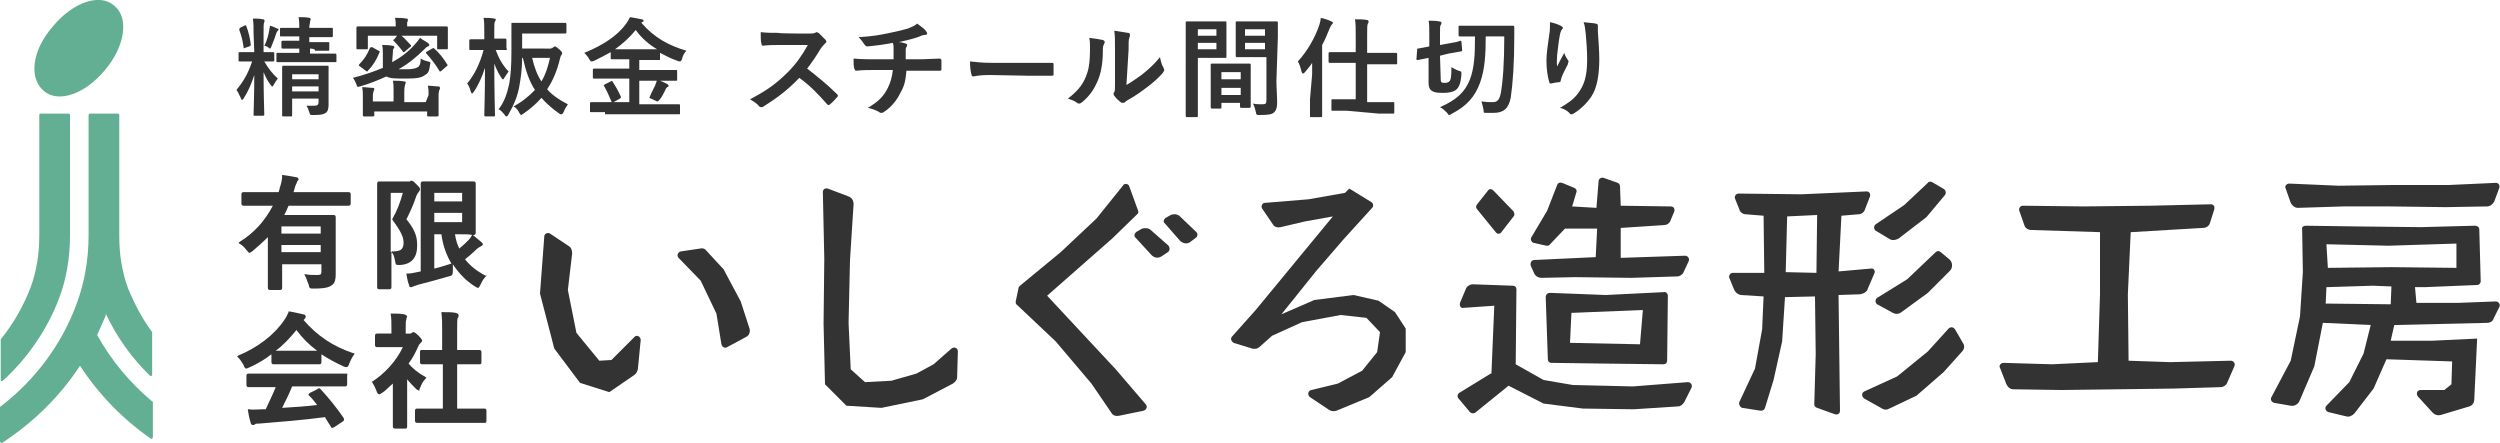
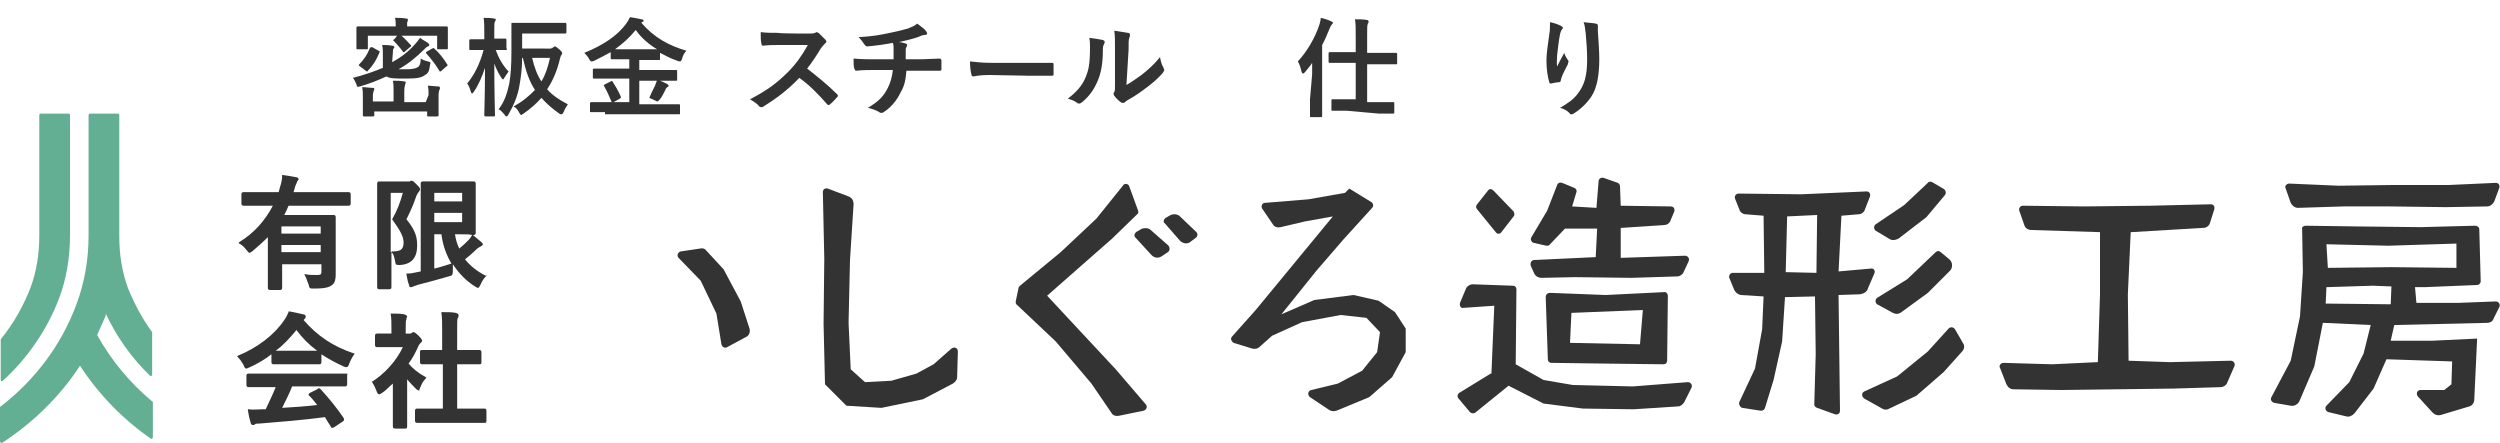
<svg xmlns="http://www.w3.org/2000/svg" version="1.1" id="レイヤー_1" x="0px" y="0px" viewBox="0 0 350 62" style="enable-background:new 0 0 350 62;" xml:space="preserve">
  <style type="text/css">
	.st0{fill:#333333;}
	.st1{fill:#63AF94;}
</style>
  <g>
    <g>
      <g>
-         <path class="st0" d="M35.5,4.7c0-1,0-1.4-0.1-2.1c0.6,0,0.9,0,1.4,0.1c0.2,0,0.2,0.1,0.2,0.1C37.1,3,37,3,37,3.1     c-0.1,0.2-0.1,0.5-0.1,1.5v2.7c0.9,0,1.3,0,1.3,0c0.1,0,0.2,0,0.2,0.2v1c0,0.1,0,0.1-0.2,0.1c-0.1,0-0.4,0-1.2,0     c0.5,0.9,1.2,1.8,1.9,2.4c-0.2,0.2-0.4,0.6-0.6,0.9c-0.1,0.2-0.1,0.2-0.2,0.2c-0.1,0-0.1-0.1-0.2-0.2c-0.4-0.5-0.7-1.1-1-1.8     c0,3.1,0.1,5.6,0.1,5.9c0,0.1,0,0.2-0.2,0.2h-1.1c-0.2,0-0.2,0-0.2-0.2c0-0.3,0.1-2.8,0.1-5.5c-0.4,1.2-0.8,2.2-1.5,3.3     c-0.1,0.1-0.2,0.2-0.2,0.2c-0.1,0-0.1-0.1-0.2-0.3c-0.2-0.4-0.4-0.9-0.6-1.1c0.9-1.1,1.6-2.2,2.2-4h-0.2c-1,0-1.4,0-1.5,0     c-0.2,0-0.2,0-0.2-0.1v-1c0-0.2,0-0.2,0.2-0.2c0.1,0,0.4,0,1.5,0h0.5L35.5,4.7L35.5,4.7z M34.3,6.7c-0.2,0.1-0.2,0.1-0.2-0.1     c-0.1-0.8-0.3-1.6-0.6-2.4c0-0.1,0-0.2,0.1-0.3l0.6-0.3c0.2-0.1,0.2-0.1,0.3,0.1c0.3,0.8,0.5,1.6,0.6,2.5c0,0.2,0,0.2-0.2,0.3     L34.3,6.7z M37.7,4.2c0-0.2,0.1-0.4,0.1-0.6c0.4,0.1,0.8,0.3,1,0.4C38.9,4,39,4,39,4.1c0,0.1,0,0.1-0.1,0.2     c-0.1,0.1-0.1,0.1-0.2,0.3c-0.2,0.6-0.4,1.2-0.7,1.9c-0.1,0.2-0.1,0.3-0.2,0.3c-0.1,0-0.1-0.1-0.3-0.2c-0.1-0.1-0.4-0.2-0.5-0.2     C37.4,5.7,37.6,4.8,37.7,4.2z M43.4,6.8v0.7h1.5c1.4,0,1.9,0,2,0c0.1,0,0.2,0,0.2,0.2v0.9c0,0.1,0,0.1-0.2,0.1c-0.1,0-0.6,0-2,0     h-4c-1.4,0-1.9,0-2,0c-0.1,0-0.2,0-0.2-0.1V7.6c0-0.2,0-0.2,0.2-0.2c0.1,0,0.6,0,2,0h1V6.8h-0.5c-1.3,0-1.7,0-1.8,0     c-0.1,0-0.2,0-0.2-0.2V5.9c0-0.1,0-0.2,0.2-0.2c0.1,0,0.5,0,1.8,0h0.5V5.1h-0.7c-1.3,0-1.8,0-1.9,0c-0.1,0-0.1,0-0.1-0.2V4.1     c0-0.1,0-0.2,0.1-0.2c0.1,0,0.6,0,1.9,0h0.7c0-0.5,0-1-0.1-1.5c0.6,0,1,0,1.5,0.1c0.1,0,0.2,0.1,0.2,0.2c0,0.1-0.1,0.2-0.1,0.4     c0,0.2-0.1,0.4-0.1,0.8h1.2c1.3,0,1.8,0,1.9,0c0.2,0,0.2,0,0.2,0.2v0.9c0,0.1,0,0.2-0.2,0.2c-0.1,0-0.6,0-1.9,0h-1.2v0.7h0.8     c1.3,0,1.7,0,1.8,0c0.2,0,0.2,0,0.2,0.2v0.8c0,0.2,0,0.2-0.2,0.2c-0.1,0-0.5,0-1.8,0C44.2,6.8,43.4,6.8,43.4,6.8z M46,12.5     c0,0.7,0,1.6,0,2.1c0,0.6-0.1,1-0.4,1.2c-0.3,0.2-0.6,0.3-1.7,0.3c-0.5,0-0.5,0-0.6-0.4c-0.1-0.3-0.2-0.6-0.4-0.9     c0.3,0,0.8,0,1.1,0c0.5,0,0.6-0.2,0.6-0.5v-0.5h-3.7v0.5c0,1.2,0,1.7,0,1.8c0,0.1,0,0.2-0.1,0.2h-1.1c-0.2,0-0.2,0-0.2-0.2     c0-0.1,0-0.5,0-1.8V11c0-1.1,0-1.5,0-1.6c0-0.1,0-0.2,0.2-0.2c0.1,0,0.5,0,1.8,0H44c1.3,0,1.7,0,1.8,0c0.2,0,0.2,0,0.2,0.2     c0,0.1,0,0.7,0,1.8L46,12.5L46,12.5z M40.9,10.4v0.7h3.7v-0.7H40.9z M44.6,12.8v-0.7h-3.7v0.7C40.9,12.8,44.6,12.8,44.6,12.8z" />
        <path class="st0" d="M54.9,8.7C56.2,8,57.2,7.2,58,6.3c0.3-0.3,0.6-0.7,0.8-1c0.4,0.3,0.8,0.5,1.1,0.7c0.1,0.1,0.2,0.2,0.2,0.3     c0,0.1-0.1,0.2-0.2,0.2c-0.1,0-0.3,0.2-0.5,0.4c-1.1,1.1-2.2,2-3.6,2.8c0.3,0,0.8,0,1.2,0c0.6,0,1.2-0.1,1.5-0.3     c0.3-0.2,0.4-0.6,0.4-1.2c0.3,0.2,0.6,0.3,1,0.4c0.4,0.1,0.4,0.1,0.3,0.5c-0.1,0.9-0.3,1.2-0.7,1.4C59,10.9,58.3,11,56.8,11     c-1.5,0-2.2,0-2.7-0.3c-1.1,0.5-2.3,1-3.7,1.4c-0.4,0.1-0.4,0.1-0.5-0.3c-0.2-0.4-0.3-0.7-0.5-0.9c1.6-0.4,3-0.9,4.2-1.4v-2     c0-0.4,0-0.8-0.1-1.2c0.5,0,0.9,0,1.4,0.1c0.2,0,0.3,0.1,0.3,0.2c0,0.1,0,0.1-0.1,0.2c-0.1,0.1-0.1,0.3-0.1,0.6L54.9,8.7     L54.9,8.7z M60.5,3.7c1.4,0,1.9,0,2,0c0.1,0,0.2,0,0.2,0.2c0,0.1,0,0.3,0,0.7v0.6c0,1.2,0,1.4,0,1.5c0,0.2,0,0.2-0.2,0.2h-1.2     c-0.1,0-0.1,0-0.1-0.2V5h-5c0.5,0.4,0.8,0.8,1.3,1.3c0.1,0.1,0.1,0.2-0.1,0.3l-0.7,0.6c-0.1,0.1-0.1,0.1-0.2,0.1s-0.1,0-0.1-0.1     c-0.4-0.5-0.8-1-1.3-1.5c-0.1-0.1-0.1-0.1,0.1-0.2L55.6,5h-4.1v1.7c0,0.2,0,0.2-0.2,0.2h-1.2c-0.2,0-0.2,0-0.2-0.2     c0-0.1,0-0.3,0-1.5V4.7c0-0.5,0-0.7,0-0.8c0-0.1,0-0.2,0.2-0.2c0.1,0,0.6,0,2,0h3.3V3.6c0-0.4,0-0.7-0.1-1.1c0.5,0,1.1,0,1.6,0.1     c0.2,0,0.2,0.1,0.2,0.2c0,0.1,0,0.2-0.1,0.3C57,3.1,57,3.3,57,3.6v0.1H60.5z M50.4,9.3c-0.2-0.1-0.2-0.2-0.1-0.3     c0.6-0.6,1.1-1.3,1.5-2.3c0.1-0.1,0.1-0.1,0.3-0.1L53,7.1c0.2,0.1,0.2,0.1,0.1,0.3c-0.4,1-0.9,1.8-1.6,2.5c0,0.1-0.1,0.1-0.1,0.1     c0,0-0.1,0-0.2-0.1L50.4,9.3z M60,13.3c0-0.5,0-0.8-0.1-1.3c0.5,0,1.1,0.1,1.5,0.1c0.1,0,0.2,0.1,0.2,0.2c0,0.1,0,0.2-0.1,0.3     c0,0.1-0.1,0.3-0.1,0.7v1.6c0,0.8,0,1.1,0,1.2c0,0.1,0,0.2-0.2,0.2h-1.2c-0.2,0-0.2,0-0.2-0.2v-0.5h-7.4v0.5c0,0.1,0,0.2-0.2,0.2     h-1.2c-0.1,0-0.2,0-0.2-0.2c0-0.1,0-0.4,0-1.1v-1.5c0-0.5,0-0.8-0.1-1.3c0.6,0,1,0.1,1.5,0.1c0.2,0,0.2,0.1,0.2,0.2     c0,0.1-0.1,0.2-0.1,0.3c0,0.1-0.1,0.2-0.1,0.6v0.8h2.9v-1.5c0-0.6,0-1-0.1-1.4c0.6,0,1.1,0,1.6,0.1c0.2,0,0.2,0.1,0.2,0.2     s-0.1,0.2-0.1,0.3c0,0.1-0.1,0.3-0.1,0.9v1.5h3L60,13.3L60,13.3z M60.5,6.8c0.2-0.1,0.2-0.1,0.3,0c0.7,0.6,1.3,1.4,1.8,2.2     c0.1,0.1,0.1,0.2-0.1,0.3L61.7,10C61.7,10,61.6,10,61.6,10s-0.1,0-0.1-0.1c-0.6-1-1.1-1.6-1.8-2.4c-0.1-0.1-0.1-0.2,0.1-0.3     L60.5,6.8z" />
        <path class="st0" d="M68,16.3c-0.1,0-0.2,0-0.2-0.2c0-0.3,0.1-3.1,0.1-6.6c-0.4,1.2-0.9,2.4-1.6,3.4c-0.1,0.1-0.2,0.2-0.2,0.2     c-0.1,0-0.1-0.1-0.2-0.3c-0.1-0.4-0.3-0.9-0.5-1.1c1-1.2,1.8-2.8,2.3-4.7h-0.3c-1.1,0-1.4,0-1.5,0c-0.2,0-0.2,0-0.2-0.2V5.7     c0-0.1,0-0.2,0.2-0.2c0.1,0,0.4,0,1.5,0h0.4v-1c0-0.9,0-1.4-0.1-2c0.6,0,1,0,1.5,0.1c0.2,0,0.2,0.1,0.2,0.1c0,0.1,0,0.2-0.1,0.3     c-0.1,0.2-0.1,0.4-0.1,1.4v1c1,0,1.4,0,1.5,0c0.1,0,0.2,0,0.2,0.2v1.1C71,7,71,7,70.8,7c-0.1,0-0.4,0-1.4,0c0.4,1.1,1,2.2,1.8,3     c-0.2,0.3-0.4,0.6-0.6,0.9c-0.1,0.2-0.1,0.2-0.2,0.2s-0.1-0.1-0.2-0.2c-0.4-0.6-0.7-1.2-1-2c0,3.9,0.1,6.9,0.1,7.2     c0,0.1,0,0.2-0.2,0.2L68,16.3L68,16.3z M77.2,6.7c0.2,0,0.2,0,0.3-0.1s0.1-0.1,0.2-0.1c0.1,0,0.2,0.1,0.6,0.4     c0.3,0.3,0.4,0.4,0.4,0.5c0,0.1,0,0.2-0.1,0.3c-0.1,0.1-0.1,0.2-0.2,0.5c-0.4,1.7-1,3.1-1.8,4.3c0.7,0.8,1.7,1.5,2.9,2.1     c-0.2,0.3-0.4,0.6-0.6,1.1c-0.1,0.2-0.2,0.3-0.3,0.3c-0.1,0-0.2,0-0.3-0.1c-1-0.7-1.8-1.4-2.5-2.2c-0.7,0.8-1.5,1.5-2.5,2.2     c-0.2,0.1-0.3,0.2-0.3,0.2c-0.1,0-0.2-0.1-0.3-0.3c-0.2-0.4-0.4-0.7-0.8-0.9c1.3-0.7,2.2-1.5,3-2.3c-0.8-1.2-1.3-2.7-1.7-4.5     h-0.1c0,1.6-0.2,2.9-0.4,4c-0.2,1.2-0.7,2.5-1.5,3.9c-0.1,0.2-0.2,0.3-0.3,0.3s-0.2-0.1-0.3-0.3c-0.3-0.3-0.5-0.6-0.8-0.7     c0.8-1,1.2-2.2,1.5-3.6c0.2-1.2,0.3-2.5,0.3-4.5c0-2.5,0-3.7,0-3.8c0-0.2,0-0.2,0.2-0.2c0.1,0,0.6,0,1.9,0h3.5c1.4,0,1.8,0,1.9,0     c0.1,0,0.2,0,0.2,0.2v1.1c0,0.1,0,0.2-0.2,0.2c-0.1,0-0.6,0-1.9,0h-4.1v2.1H77.2z M74.5,8.1c0.3,1.3,0.7,2.4,1.3,3.3     c0.6-1,0.9-2,1.2-3.3H74.5z" />
        <path class="st0" d="M84.7,15.7c-1.4,0-1.8,0-1.9,0c-0.2,0-0.2,0-0.2-0.1v-1.1c0-0.1,0-0.2,0.2-0.2c0.1,0,0.6,0,1.9,0h3.4v-3.3     h-2.9c-1.4,0-1.9,0-2,0c-0.2,0-0.2,0-0.2-0.2V9.8c0-0.1,0-0.2,0.2-0.2c0.1,0,0.6,0,2,0h2.9V8.3h-0.6c-1.3,0-1.8,0-1.8,0     c-0.1,0-0.2,0-0.2-0.1V7.3c-0.7,0.4-1.5,0.8-2.3,1.2c-0.2,0.1-0.3,0.1-0.4,0.1c-0.1,0-0.2-0.1-0.3-0.3c-0.2-0.4-0.5-0.7-0.7-0.9     c2.7-1.1,4.6-2.4,5.8-4c0.3-0.4,0.4-0.6,0.6-1c0.6,0.1,1.2,0.2,1.6,0.3c0.2,0,0.3,0.1,0.3,0.2c0,0.1,0,0.1-0.2,0.2     c0,0-0.1,0-0.1,0.1c1.8,2.1,3.9,3.2,6.3,3.9c-0.2,0.2-0.5,0.6-0.6,1.1c-0.1,0.3-0.2,0.4-0.3,0.4c-0.1,0-0.2,0-0.4-0.1     c-0.9-0.3-1.6-0.7-2.4-1.1v0.9c0,0.1,0,0.1-0.2,0.1c-0.1,0-0.6,0-1.9,0h-0.8v1.4h3.1c1.4,0,1.9,0,2,0c0.2,0,0.2,0,0.2,0.2v1.1     c0,0.2,0,0.2-0.2,0.2c-0.1,0-0.6,0-2,0h-3.1v3.3h3.6c1.4,0,1.8,0,1.9,0c0.2,0,0.2,0,0.2,0.2v1.1c0,0.1,0,0.1-0.2,0.1     c-0.1,0-0.6,0-1.9,0H84.7z M85.5,11.4c0.2-0.1,0.2-0.1,0.3,0.1c0.4,0.6,0.8,1.3,1.1,2c0.1,0.1,0,0.2-0.1,0.3l-0.9,0.5     c-0.2,0.1-0.2,0.1-0.3-0.1c-0.3-0.7-0.6-1.4-1-2.1c-0.1-0.1-0.1-0.2,0.1-0.3L85.5,11.4z M90.5,6.9c0.7,0,1.2,0,1.5,0     c-1.2-0.7-2.2-1.6-3-2.7c-0.9,1.1-1.8,1.9-2.9,2.7c0.3,0,0.7,0,1.5,0H90.5z M91.7,12c0.1-0.3,0.2-0.5,0.3-0.8     c0.5,0.1,0.9,0.3,1.3,0.5c0.2,0.1,0.3,0.2,0.3,0.3c0,0.1-0.1,0.2-0.2,0.2c-0.1,0.1-0.2,0.2-0.3,0.5c-0.2,0.4-0.5,1-0.8,1.3     c-0.1,0.1-0.2,0.2-0.2,0.2c-0.1,0-0.2,0-0.3-0.1c-0.3-0.1-0.6-0.3-0.9-0.4C91.1,13.2,91.4,12.6,91.7,12z" />
        <path class="st0" d="M113.1,4.7c0.5,0,0.8,0,1-0.1c0.1,0,0.1-0.1,0.2-0.1c0.1,0,0.2,0.1,0.3,0.1c0.3,0.3,0.7,0.7,1,1     c0,0.1,0.1,0.1,0.1,0.2c0,0.1-0.1,0.2-0.2,0.3c-0.2,0.2-0.4,0.4-0.6,0.7c-0.6,1-1.2,1.9-1.9,2.8c1.4,1.1,2.8,2.2,4.2,3.6     c0.1,0.1,0.1,0.1,0.1,0.2s0,0.1-0.1,0.2c-0.3,0.3-0.6,0.7-1,1c-0.1,0.1-0.1,0.1-0.2,0.1c-0.1,0-0.1,0-0.2-0.1     c-1.3-1.5-2.5-2.7-3.9-3.7c-1.7,1.8-3.4,3-5,4c-0.1,0.1-0.2,0.1-0.3,0.1c-0.1,0-0.2,0-0.3-0.1c-0.3-0.4-0.8-0.7-1.3-1     c2.3-1.2,3.7-2.2,5.3-3.8c1.1-1.1,1.9-2.2,2.8-3.8l-3.9,0c-0.8,0-1.6,0-2.4,0.1c-0.1,0-0.2-0.1-0.2-0.3c-0.1-0.3-0.1-1-0.1-1.6     c0.8,0.1,1.6,0.1,2.5,0.1C108.9,4.7,113.1,4.7,113.1,4.7z" />
        <path class="st0" d="M125.1,8.2c0-0.5,0-1.1,0-1.5c0-0.2,0-0.4-0.1-0.7c-1,0.2-2.4,0.4-3.6,0.5c-0.2,0-0.3-0.2-0.4-0.3     c-0.2-0.3-0.4-0.6-0.8-1c1.9-0.1,3-0.3,4.4-0.6c1-0.2,1.8-0.4,2.5-0.6c0.7-0.3,1-0.4,1.3-0.7c0.5,0.4,1,0.7,1.2,1     c0.1,0.1,0.2,0.3,0.2,0.4s-0.1,0.2-0.4,0.2c-0.3,0-0.6,0.2-0.9,0.3c-0.9,0.3-1.8,0.5-2.7,0.7c0.4,0,0.7,0.1,1,0.2     c0.1,0,0.2,0.1,0.2,0.2c0,0.1,0,0.1-0.1,0.3c-0.1,0.1-0.1,0.3-0.1,0.5c0,0.3,0,0.7,0,1.2h1.9c0.9,0,2.2-0.1,2.9-0.1     c0.1,0,0.1,0.1,0.2,0.2c0,0.4,0,0.9,0,1.2c0,0.2,0,0.3-0.2,0.3c-0.9,0-1.8,0-2.9,0h-1.8c-0.1,1.3-0.3,2.2-0.8,3     c-0.5,1.1-1.4,2.2-2.4,2.8c-0.1,0.1-0.2,0.1-0.3,0.1c-0.1,0-0.2,0-0.3-0.1c-0.5-0.3-1.1-0.5-1.6-0.6c1.5-0.9,2.2-1.6,2.8-2.8     c0.4-0.8,0.6-1.6,0.7-2.5h-2.7c-0.5,0-1.6,0-2.4,0.1c-0.2,0-0.2-0.1-0.3-0.3c-0.1-0.3-0.1-0.9-0.1-1.4c1.1,0.1,2.2,0.1,2.9,0.1     H125.1z" />
        <path class="st0" d="M138.5,10.5c-1.5,0-2.1,0.2-2.2,0.2c-0.2,0-0.3-0.1-0.3-0.3c-0.1-0.3-0.2-1-0.2-1.8c1,0.1,1.7,0.2,3.2,0.2     h4.8c1.1,0,2.3,0,3.4,0c0.2,0,0.3,0,0.3,0.2c0,0.4,0,1,0,1.4c0,0.2-0.1,0.2-0.3,0.2c-1.1,0-2.2,0-3.3,0L138.5,10.5L138.5,10.5z" />
        <path class="st0" d="M154.4,5.6c0.3,0.1,0.3,0.3,0.2,0.5c-0.2,0.3-0.2,0.7-0.2,1c0,1.9-0.3,3.3-0.8,4.4c-0.4,0.9-1,1.9-2.1,2.8     c-0.1,0.1-0.3,0.2-0.4,0.2c-0.1,0-0.2,0-0.3-0.1c-0.4-0.3-0.7-0.4-1.3-0.6c1.2-0.9,2-1.8,2.5-3c0.4-1,0.6-1.8,0.6-4.2     c0-0.6,0-0.8-0.1-1.3C153.3,5.4,154,5.5,154.4,5.6z M157.7,11.9c0.7-0.4,1.4-0.9,2.1-1.4c0.9-0.7,1.8-1.5,2.6-2.5     c0.1,0.5,0.2,1,0.5,1.5c0,0.1,0.1,0.2,0.1,0.3c0,0.1-0.1,0.2-0.2,0.4c-0.7,0.8-1.4,1.4-2.2,2c-0.8,0.6-1.6,1.2-2.7,1.8     c-0.3,0.2-0.3,0.2-0.4,0.3c-0.1,0.1-0.2,0.1-0.3,0.1c-0.1,0-0.2,0-0.3-0.1c-0.3-0.2-0.7-0.6-0.9-0.9c-0.1-0.1-0.1-0.2-0.1-0.3     c0-0.1,0-0.1,0.1-0.2c0.1-0.2,0.1-0.4,0.1-1.1V6.9c0-1.3,0-1.9-0.1-2.6c0.6,0.1,1.4,0.2,1.9,0.3c0.2,0,0.3,0.1,0.3,0.3     c0,0.1,0,0.2-0.1,0.4c-0.1,0.3-0.1,0.6-0.1,1.7L157.7,11.9L157.7,11.9z" />
-         <path class="st0" d="M170.1,3c1,0,1.4,0,1.5,0c0.1,0,0.1,0,0.1,0.2c0,0.1,0,0.5,0,1.4v1.9c0,0.9,0,1.3,0,1.4c0,0.2,0,0.2-0.1,0.2     c-0.1,0-0.5,0-1.5,0h-2.4v4.9c0,2.1,0,3.1,0,3.2c0,0.1,0,0.2-0.2,0.2h-1.3c-0.1,0-0.2,0-0.2-0.2c0-0.1,0-1.1,0-3.2V6.4     c0-2.1,0-3.1,0-3.2c0-0.2,0-0.2,0.2-0.2c0.1,0,0.7,0,1.8,0L170.1,3L170.1,3z M167.7,4.1V5h2.6V4.1H167.7z M170.3,6h-2.6v0.9h2.6     V6z M169.7,15.2c-0.1,0-0.2,0-0.2-0.2c0-0.1,0-0.5,0-2.7V11c0-1.3,0-1.8,0-1.9c0-0.1,0-0.2,0.2-0.2c0.1,0,0.5,0,1.6,0h2     c1.1,0,1.5,0,1.6,0c0.1,0,0.2,0,0.2,0.2c0,0.1,0,0.5,0,1.6v1.5c0,2.2,0,2.6,0,2.7c0,0.1,0,0.2-0.2,0.2h-1.1c-0.1,0-0.2,0-0.2-0.2     v-0.5H171V15c0,0.2,0,0.2-0.2,0.2L169.7,15.2L169.7,15.2z M171,11.1h2.7v-1H171V11.1z M173.7,13.3v-1H171v1H173.7z M178.7,11.3     c0,1,0.1,2.2,0.1,3c0,0.7-0.1,1.1-0.4,1.4c-0.3,0.3-0.7,0.4-2.1,0.4c-0.4,0-0.4,0-0.5-0.5c-0.1-0.4-0.2-0.8-0.4-1.1     c0.5,0.1,0.9,0.1,1.3,0.1c0.5,0,0.6-0.1,0.6-0.6V8h-2.5c-1.2,0-1.6,0-1.6,0c-0.1,0-0.2,0-0.2-0.2c0-0.1,0-0.4,0-1.3V4.5     c0-0.9,0-1.2,0-1.3c0-0.2,0-0.2,0.2-0.2c0.1,0,0.5,0,1.6,0h2.2c1.2,0,1.6,0,1.7,0c0.1,0,0.2,0,0.2,0.2c0,0.1,0,0.7,0,2     L178.7,11.3L178.7,11.3z M174.3,4.1V5h2.8V4.1H174.3z M177.1,6.9V6h-2.8v0.9H177.1z" />
        <path class="st0" d="M183.7,10.4c0-0.5,0-1,0-1.6c-0.3,0.5-0.7,0.9-1,1.3c-0.1,0.1-0.2,0.2-0.3,0.2c-0.1,0-0.1-0.1-0.2-0.3     c-0.1-0.5-0.3-1.1-0.5-1.4c1.3-1.4,2.4-3.3,3-5.1c0.1-0.3,0.2-0.7,0.2-1c0.5,0.1,1.1,0.3,1.5,0.5c0.2,0.1,0.2,0.1,0.2,0.2     c0,0.1-0.1,0.2-0.2,0.3c-0.1,0.1-0.1,0.2-0.3,0.6c-0.3,0.7-0.6,1.5-1,2.2v7.6c0,1.5,0,2.2,0,2.3c0,0.1,0,0.2-0.2,0.2h-1.3     c-0.2,0-0.2,0-0.2-0.2c0-0.1,0-0.8,0-2.3L183.7,10.4L183.7,10.4z M188.5,15.5c-1.5,0-1.9,0-2,0c-0.1,0-0.1,0-0.1-0.2v-1.2     c0-0.1,0-0.2,0.1-0.2c0.1,0,0.6,0,2,0h1.3V8.8h-1.5c-1.5,0-2,0-2.1,0c-0.1,0-0.2,0-0.2-0.2V7.5c0-0.1,0-0.2,0.2-0.2     c0.1,0,0.6,0,2.1,0h1.5V5c0-1.1,0-1.6-0.1-2.3c0.6,0,1.2,0,1.7,0.1c0.1,0,0.2,0.1,0.2,0.2c0,0.1,0,0.2-0.1,0.3     c-0.1,0.2-0.1,0.6-0.1,1.7v2.4h1.9c1.5,0,2,0,2.1,0c0.1,0,0.2,0,0.2,0.2v1.2c0,0.2,0,0.2-0.2,0.2c-0.1,0-0.6,0-2.1,0h-1.9v5.3     h1.6c1.4,0,1.9,0,2,0c0.2,0,0.2,0,0.2,0.2v1.2c0,0.2,0,0.2-0.2,0.2c-0.1,0-0.6,0-2,0L188.5,15.5L188.5,15.5z" />
-         <path class="st0" d="M201.7,11c0,0.3,0,0.4,0.1,0.5c0.1,0.1,0.3,0.1,0.5,0.1c0.3,0,0.5-0.1,0.6-0.2c0.2-0.2,0.3-0.5,0.3-2     c0.3,0.2,0.7,0.4,1,0.5c0.4,0.1,0.4,0.1,0.4,0.5c-0.1,1.4-0.4,1.9-0.8,2.2c-0.4,0.3-1,0.4-1.7,0.4c-0.6,0-1.1,0-1.5-0.2     c-0.4-0.2-0.6-0.5-0.6-1.3V8.1l-1.5,0.3c-0.1,0-0.2,0-0.2-0.1L198.4,7c0-0.2,0-0.2,0.1-0.2c0.1,0,0.5-0.1,1.6-0.3V4.9     c0-1,0-1.6-0.1-2c0.6,0,1,0,1.5,0.1c0.2,0,0.3,0.1,0.3,0.2c0,0.1,0,0.2-0.1,0.3c-0.1,0.1-0.1,0.4-0.1,1.4v1.4l1.1-0.2     c1.2-0.2,1.6-0.3,1.7-0.4c0.1,0,0.1,0,0.2,0.1l0.1,1.2c0,0.1,0,0.2-0.2,0.2c-0.1,0-0.5,0.1-1.7,0.3l-1.2,0.3L201.7,11L201.7,11z      M208,5.1c0,2.4-0.1,4.6-0.8,6.5c-0.7,1.9-1.8,3.2-3.9,4.3c-0.2,0.1-0.3,0.2-0.4,0.2s-0.2-0.1-0.3-0.3c-0.3-0.3-0.6-0.6-1-0.8     c2.3-1,3.5-2.1,4.2-3.9c0.6-1.6,0.7-3.4,0.7-6h-0.2c-1.4,0-1.8,0-1.9,0c-0.1,0-0.2,0-0.2-0.2V3.8c0-0.2,0-0.2,0.2-0.2     c0.1,0,0.5,0,1.9,0h3.6c1.4,0,1.8,0,1.9,0c0.1,0,0.2,0,0.2,0.2c0,0.5,0,0.9,0,1.3c0,3.7-0.2,6.6-0.5,8.6c-0.3,1.5-1,2.1-2.4,2.1     c-0.3,0-0.6,0-1,0c-0.4,0-0.4,0-0.4-0.4c-0.1-0.5-0.2-0.9-0.3-1.2c0.7,0.1,1,0.1,1.6,0.1c0.6,0,0.9-0.3,1.1-1.2     c0.3-1.6,0.5-4.3,0.5-8L208,5.1L208,5.1z" />
        <path class="st0" d="M218.5,3.6c0.2,0.1,0.3,0.2,0.3,0.3c0,0.1,0,0.1-0.1,0.2c-0.1,0.1-0.2,0.3-0.3,0.7c-0.2,1-0.3,2.1-0.4,2.9     c0,0.5-0.1,1.1,0,1.6c0.3-0.6,0.6-1.2,1-1.9c0.1,0.4,0.3,0.7,0.5,1c0.1,0.1,0.1,0.2,0.1,0.2c0,0.1-0.1,0.2-0.1,0.4     c-0.3,0.6-0.7,1.3-0.9,1.9c0,0.1-0.1,0.3-0.1,0.4c0,0.1-0.1,0.2-0.2,0.2c-0.2,0-0.8,0.1-1.2,0.2c-0.1,0-0.2-0.1-0.2-0.2     c-0.2-0.6-0.4-1.8-0.4-3c0-1,0.2-2.2,0.4-3.7c0.1-0.5,0.1-1,0.1-1.7C217.5,3.2,218.1,3.4,218.5,3.6z M223.4,3.3     c0.3,0.1,0.3,0.1,0.3,0.4c0,0.2,0,0.5,0,0.7c0.1,1.4,0.2,2.8,0.2,3.9c0,2.1-0.3,4-1.1,5.2c-0.6,0.9-1.5,1.8-2.5,2.4     c-0.1,0.1-0.2,0.1-0.3,0.1c-0.1,0-0.2,0-0.3-0.2c-0.3-0.3-0.8-0.6-1.3-0.7c1.2-0.7,1.9-1.2,2.5-2c0.9-1.2,1.3-2.4,1.3-4.8     c0-1.1-0.1-2.6-0.2-3.6c-0.1-0.7-0.1-1.1-0.3-1.6C222.3,3.2,222.9,3.2,223.4,3.3z" />
      </g>
    </g>
    <g>
      <path class="st0" d="M34.5,35c0.2,0.2,0.3,0.4,0.4,0.4c0.1,0,0.2-0.1,0.4-0.2c0.7-0.6,1.5-1.3,2.2-2v5.1c0,1.1,0,1.7,0,1.9    c0,0.1,0,0.1,0,0.1c0,0.2,0.1,0.3,0.3,0.3h1.4c0.2,0,0.3-0.1,0.3-0.3c0,0,0,0,0-0.1c0-0.2,0-0.7,0-1.9v-1.3h5.5v1    c0,0.4-0.1,0.5-0.6,0.5c-0.6,0-1,0-1.6-0.1l-0.2,0l0.1,0.2c0.2,0.3,0.3,0.8,0.5,1.2c0.1,0.6,0.2,0.6,0.7,0.6    c1.7,0,2.2-0.2,2.6-0.5c0.4-0.3,0.5-0.8,0.5-1.5c0-0.2,0-0.4,0-0.7c0-0.5,0-1.1,0-1.9v-3.1c0-1.1,0-1.8,0-2.1c0-0.1,0-0.1,0-0.2    c0-0.2-0.1-0.3-0.3-0.3c0,0-0.1,0-0.2,0c-0.3,0-1.1,0-2.3,0h-4.4c0.2-0.4,0.4-0.8,0.6-1.3h6.3c1.2,0,1.8,0,2,0c0.1,0,0.1,0,0.1,0    c0.2,0,0.3-0.1,0.3-0.3v-1.3c0-0.2-0.1-0.3-0.3-0.3c0,0-0.1,0-0.1,0c-0.2,0-0.8,0-2,0h-5.6l0.2-0.7c0.1-0.4,0.3-0.6,0.3-0.8l0,0    c0.1-0.1,0.2-0.2,0.2-0.3c0-0.2-0.2-0.3-0.4-0.3c-0.5-0.1-1.1-0.2-1.8-0.3l-0.1,0l0,0.1c0,0.5-0.1,1-0.3,1.6    c-0.1,0.3-0.1,0.5-0.2,0.7h-2.8c-1.2,0-1.8,0-2,0c-0.1,0-0.1,0-0.1,0c-0.2,0-0.3,0.1-0.3,0.3v1.3c0,0.2,0.1,0.3,0.3,0.3    c0,0,0.1,0,0.1,0c0.2,0,0.8,0,2,0h2c-1.1,2.1-2.6,3.8-4.7,5.1l-0.1,0.1l0.1,0.1C33.9,34.3,34.2,34.6,34.5,35z M39.4,35.3v-1h5.5v1    H39.4z M39.4,32.7v-1h5.5v1H39.4z" />
      <path class="st0" d="M58.9,28.6V38l-0.5,0.1c-0.5,0.1-0.9,0.2-1.4,0.2l-0.1,0l0,0.1c0.1,0.6,0.2,1.1,0.4,1.6    c0,0.2,0.1,0.2,0.3,0.2c0.1,0,0.2-0.1,0.3-0.1c0.1-0.1,0.4-0.1,0.5-0.2c1.6-0.4,3-0.8,4.4-1.2c0.5-0.1,0.6-0.2,0.6-0.8    c0-0.3,0-0.6,0-0.9c0.8,1.2,1.8,2.3,3.1,3.1l0,0c0.2,0.1,0.3,0.2,0.4,0.2c0.2,0,0.2-0.2,0.4-0.5c0.2-0.5,0.5-0.9,0.8-1.2l0.1-0.1    L68,38.6c-1.2-0.6-2.2-1.4-2.9-2.3c0.5-0.4,1-0.8,1.4-1.2l0.1-0.1c0.3-0.3,0.5-0.4,0.7-0.5c0.2-0.1,0.3-0.2,0.3-0.3    c0-0.1-0.1-0.2-0.2-0.3c-0.4-0.3-0.8-0.7-1.2-1l-0.1,0c0,0,0,0,0.1,0c0.1,0,0.1,0,0.1,0c0.2,0,0.3-0.1,0.3-0.3c0,0,0-0.1,0-0.1    c0-0.2,0-0.8,0-1.8v-3.2c0-0.9,0-1.5,0-1.7c0-0.1,0-0.1,0-0.1c0-0.2-0.1-0.3-0.3-0.3c0,0-0.1,0-0.1,0c-0.2,0-0.8,0-1.8,0h-3    c-1.1,0-1.8,0-2,0c-0.1,0-0.1,0-0.2,0c-0.2,0-0.3,0.1-0.3,0.3c0,0,0,0.1,0,0.2C58.9,26.1,58.9,27.1,58.9,28.6z M60.8,28.2V27h3.9    v1.2H60.8z M60.8,31.1v-1.3h3.9v1.3H60.8z M60.8,37.6v-4.8h1c0.2,1.6,0.7,2.9,1.4,4.1C62.5,37.1,61.7,37.4,60.8,37.6z M66.1,32.9    c-0.1,0.2-0.3,0.5-0.5,0.7c-0.4,0.4-0.8,0.8-1.3,1.2c-0.3-0.6-0.5-1.3-0.6-2h0.7C65.3,32.8,65.8,32.8,66.1,32.9L66.1,32.9z" />
      <path class="st0" d="M52.8,40c0,0.1,0,0.2,0,0.2c0,0.2,0.1,0.3,0.3,0.3h1.4c0.2,0,0.3-0.1,0.3-0.3c0,0,0-0.1,0-0.2    c0-0.4,0-1.6,0-3.5v-1.2l0.1,0.1c0.2,0.2,0.3,0.6,0.4,1.1c0.1,0.6,0.1,0.6,0.7,0.6c1.6-0.1,2.4-1,2.4-2.7c0-1-0.1-2-1.5-3.7    c0.6-1.2,1-2.1,1.4-3.3c0.1-0.2,0.2-0.4,0.3-0.5c0.1-0.1,0.2-0.3,0.2-0.4c0-0.2-0.1-0.3-0.5-0.7c-0.4-0.4-0.5-0.5-0.7-0.5    c-0.1,0-0.2,0-0.2,0.1c-0.1,0-0.2,0-0.3,0h-2.5c-0.7,0-1.1,0-1.3,0c-0.1,0-0.1,0-0.2,0c-0.2,0-0.3,0.1-0.3,0.3c0,0,0,0.1,0,0.2    c0,0.4,0,1.5,0,3.5v7.4C52.8,38.5,52.8,39.6,52.8,40z M54.7,35.3V27h1.7c-0.4,1.4-0.8,2.5-1.5,3.7l0,0l0,0    c1.3,1.8,1.6,2.5,1.6,3.3c0,0.4-0.1,0.7-0.3,0.9c-0.2,0.2-0.6,0.3-1.3,0.3L54.7,35.3z" />
      <path class="st0" d="M48.4,52.3c0,0-0.1,0-0.1,0c-0.3,0-0.9,0-2.1,0H37c-1.3,0-1.9,0-2.1,0c-0.1,0-0.1,0-0.1,0    c-0.2,0-0.3,0.1-0.3,0.3v1.3c0,0.2,0.1,0.3,0.3,0.3c0,0,0.1,0,0.1,0c0.3,0,0.9,0,2.1,0h1.6c-0.4,1-0.9,2-1.4,3.1    c-0.1,0-0.2,0-0.2,0c-0.1,0-0.2,0-0.3,0c-0.6,0-1.2,0.1-1.9,0l-0.1,0l0,0.1c0.1,0.6,0.2,1.2,0.4,1.8c0,0.2,0.2,0.3,0.3,0.3    c0.1,0,0.2,0,0.3-0.1c0.1-0.1,0.3-0.1,0.6-0.1c2.5-0.2,6.2-0.5,9.2-0.9c0.2,0.4,0.5,0.8,0.8,1.3c0,0.1,0.1,0.2,0.2,0.2    c0.1,0,0.1,0,0.3-0.1l1.2-0.8c0.2-0.1,0.2-0.3,0.1-0.5c-1.1-1.6-2.1-2.8-3.2-4c-0.2-0.2-0.3-0.2-0.5,0L43.4,55    c-0.1,0.1-0.2,0.1-0.2,0.2c0,0.1,0,0.2,0.1,0.2c0.4,0.4,0.8,0.9,1.1,1.3c-1.6,0.2-3.3,0.3-4.9,0.4c0.5-1,1-2,1.4-3h5.2    c1.3,0,1.9,0,2.1,0c0.1,0,0.1,0,0.1,0c0.2,0,0.3-0.1,0.3-0.3v-1.3C48.7,52.3,48.6,52.3,48.4,52.3z" />
      <path class="st0" d="M42.5,44.8c0,0,0.1-0.1,0.1-0.1c0.1-0.1,0.2-0.2,0.2-0.4c0-0.2-0.2-0.3-0.4-0.3c-0.5-0.1-1.2-0.3-1.9-0.4    l-0.1,0l0,0.1c-0.2,0.4-0.3,0.7-0.6,1.1c-1.4,2.1-3.8,3.9-6.5,5l-0.1,0.1l0.1,0.1c0.3,0.3,0.5,0.6,0.8,1.1    c0.1,0.3,0.2,0.5,0.4,0.5c0.1,0,0.2-0.1,0.5-0.2c1.1-0.5,2.1-1.1,3-1.8v1.1c0,0.2,0.1,0.3,0.3,0.3c0,0,0.1,0,0.1,0    c0.2,0,0.7,0,1.8,0h2.6c1.1,0,1.6,0,1.8,0c0.1,0,0.1,0,0.1,0c0.2,0,0.3-0.1,0.3-0.3v-1.1c0.9,0.6,2,1.2,3.1,1.7    c0.2,0.1,0.3,0.1,0.4,0.1c0.2,0,0.3-0.2,0.4-0.5c0.2-0.5,0.4-0.9,0.7-1.3l0.1-0.1l-0.1,0C46.6,48.5,44.4,47,42.5,44.8z M44.4,49.1    c-0.3,0-0.7,0-1.6,0h-2.6c-0.9,0-1.4,0-1.6,0c1.1-0.8,2-1.8,2.9-2.9C42.3,47.3,43.3,48.3,44.4,49.1z" />
      <path class="st0" d="M58.9,54.1c0.2-0.5,0.4-0.8,0.7-1.1l0.1-0.1l-0.1-0.1c-1.1-0.6-1.8-1.2-2.4-1.9c0.6-0.8,1-1.6,1.4-2.5    c0.1-0.2,0.2-0.3,0.3-0.4l0,0c0.1-0.1,0.2-0.2,0.2-0.3c0-0.1-0.1-0.3-0.5-0.7c-0.4-0.4-0.6-0.5-0.7-0.5c-0.1,0-0.2,0-0.2,0.1    c-0.1,0-0.1,0.1-0.3,0.1h-0.6V46c0-0.9,0-1.1,0.1-1.3l0-0.1c0-0.1,0.1-0.2,0.1-0.3c0-0.1-0.2-0.2-0.4-0.3    c-0.6-0.1-1.1-0.1-1.8-0.1l-0.1,0l0,0.1c0.1,0.6,0.1,1.1,0.1,2.1v0.6h-0.2c-1,0-1.5,0-1.7,0c-0.1,0-0.1,0-0.1,0    c-0.2,0-0.3,0.1-0.3,0.3v1.3c0,0.2,0.1,0.3,0.3,0.3c0,0,0.1,0,0.1,0c0.2,0,0.7,0,1.7,0h1.8c-0.9,1.9-2.5,3.7-4.4,4.9L52,53.4    l0.1,0.1c0.2,0.3,0.4,0.7,0.6,1.2c0.1,0.3,0.2,0.5,0.4,0.5c0.1,0,0.2-0.1,0.4-0.2l0,0c0.5-0.3,0.9-0.8,1.5-1.3v3.9    c0,1,0,1.6,0,1.9c0,0.1,0,0.1,0,0.2c0,0.2,0.1,0.3,0.3,0.3h1.4c0.2,0,0.3,0,0.3-0.3c0,0,0-0.1,0-0.1c0-0.3,0-0.9,0-1.9v-4.6    c0.4,0.5,0.9,1,1.3,1.4c0.2,0.1,0.3,0.2,0.4,0.2C58.7,54.5,58.8,54.3,58.9,54.1z" />
      <path class="st0" d="M67.8,57.2c0,0-0.1,0-0.1,0c-0.2,0-0.9,0-2.2,0H64V51h1c1.2,0,1.8,0,2,0c0.1,0,0.1,0,0.1,0    c0.2,0,0.3,0,0.3-0.3v-1.4c0-0.2-0.1-0.3-0.3-0.3l-0.1,0c-0.2,0-0.8,0-2,0h-1v-2.7c0-1.2,0-1.7,0.1-1.8c0.1-0.1,0.1-0.2,0.1-0.4    c0-0.1-0.1-0.2-0.4-0.3c-0.5-0.1-1.1-0.1-1.9-0.1l-0.1,0l0,0.1c0.1,0.8,0.1,1.3,0.1,2.6v2.6h-0.7c-1.2,0-1.8,0-2,0l-0.1,0    c-0.2,0-0.3,0-0.3,0.3v1.4c0,0.2,0.1,0.3,0.3,0.3c0,0,0.1,0,0.1,0c0.2,0,0.8,0,2,0H62v6.2h-1.3c-1.3,0-1.9,0-2.2,0    c-0.1,0-0.1,0-0.1,0c-0.2,0-0.3,0.1-0.3,0.3v1.4c0,0.2,0.1,0.3,0.3,0.3c0,0,0.1,0,0.1,0c0.2,0,0.9,0,2.2,0h4.8c1.3,0,1.9,0,2.2,0    c0.1,0,0.1,0,0.1,0c0.2,0,0.3,0,0.3-0.3v-1.4C68.1,57.3,68,57.2,67.8,57.2z" />
    </g>
    <g>
      <path class="st0" d="M101.3,37.7l-2.4-2.6c-0.2-0.3-0.6-0.4-0.9-0.3l-2.7,0.4c-0.4,0.1-0.6,0.6-0.3,0.9l3.1,3.2l2.2,4.6l0.7,4.3    c0.1,0.4,0.5,0.6,0.8,0.4l2.6-1.4c0.5-0.2,0.7-0.8,0.5-1.3l-1.2-3.7L101.3,37.7z" />
-       <path class="st0" d="M83.9,50.5l-3.2-3.9l-1.2-6l0,0l0.6-5.1c0-0.4-0.1-0.8-0.4-1L77,32.7c-0.3-0.2-0.8,0-0.8,0.4l-0.6,8l2,7.7    l3.6,4.8l4.1,1.3l3.5-2.4c0.3-0.2,0.4-0.5,0.5-0.8l0.4-4.1c0-0.5-0.6-0.8-0.9-0.4l-3.2,3.2L83.9,50.5L83.9,50.5z" />
      <path class="st0" d="M121.1,53.5l-2-1.8l-0.3-6.5l0.2-8.8l0.5-7.8c0-0.5-0.2-0.9-0.7-1.1l-2.9-1.1c-0.4-0.1-0.7,0.1-0.7,0.5    l0.2,9.3l-0.1,9.1l0.2,8.5l3,3l4.9,0.3l5.8-1.2l4.2-2.2c0.3-0.2,0.6-0.5,0.6-0.9l0.1-3.6c0-0.5-0.5-0.7-0.9-0.4l-2.5,2.2l-2.4,1.3    l-3.5,1L121.1,53.5z" />
      <path class="st0" d="M146.6,41.4l5-4.4l4.1-3.6l3.5-3.4c0.2-0.1,0.2-0.4,0.1-0.6l-1.2-3.3c-0.1-0.4-0.7-0.5-0.9-0.1l-3.7,4.6    l-5,4.7l-5.7,4.7c-0.1,0.1-0.2,0.2-0.2,0.3l-0.4,1.9c0,0.2,0,0.4,0.2,0.5l5.4,5.1l5,5.9c0,0,0,0,0,0l2.8,4.1    c0.2,0.4,0.7,0.5,1.1,0.4l3.4-0.7c0.4-0.1,0.6-0.6,0.3-0.9l-4.2-4.9L146.6,41.4z" />
      <path class="st0" d="M159,33.3l2.2,2.4c0.4,0.4,0.9,0.5,1.4,0.2l0.9-0.6c0.3-0.2,0.3-0.6,0.1-0.9l-2.5-2.2    c-0.3-0.3-0.8-0.3-1.2-0.2l-0.7,0.4C158.8,32.6,158.7,33.1,159,33.3z" />
      <path class="st0" d="M163.1,31.3l2.1,2.4c0.4,0.4,1,0.5,1.4,0.2l0.8-0.6c0.3-0.2,0.3-0.6,0.1-0.8l-2.3-2.2    c-0.3-0.3-0.8-0.4-1.3-0.2l-0.7,0.4C162.9,30.7,162.8,31.1,163.1,31.3z" />
      <path class="st0" d="M193,42.1l-3.5-0.8L184,42l-4.6,2l4.9-6.1l3.8-4.4l4-4.4c0.2-0.2,0.2-0.6-0.1-0.8l-3.1-1.9l-0.6,0.6l0,0    l-5.1,0.9l-6.1,0.5c-0.4,0-0.6,0.5-0.4,0.8l1.5,2.2c0.2,0.4,0.7,0.5,1.1,0.4l3.4-0.8l3.9-0.7l-4.7,5.7l-6.1,7.4l-3.3,3.7    c-0.3,0.3-0.1,0.7,0.2,0.9l2.6,0.8c0.4,0.1,0.8,0,1-0.2l1.8-1.6l4.2-1.9l5.4-1l3.6,0.4l1.9,2l-0.4,2.8l-2.1,2.6l-3.4,1.8l-3.7,0.9    c-0.5,0.1-0.6,0.7-0.2,1l2.7,1.8c0.3,0.2,0.7,0.2,1,0.1l4.6-1.9l3.2-2.8l1.9-3.5V46l-1.5-2.3L193,42.1z" />
      <path class="st0" d="M208.3,26.7l-1.5,1.9c-0.2,0.2-0.2,0.5,0,0.7l2.6,3.2c0.2,0.3,0.6,0.3,0.8,0l1.7-2.2c0.2-0.2,0.1-0.5,0-0.7    l-2.8-2.9C208.8,26.4,208.5,26.4,208.3,26.7z" />
      <path class="st0" d="M214.8,38.3c0.2,0.4,0.6,0.6,1,0.6l4.7-0.1l7.9,0.1l6.4-0.2c0.4,0,0.8-0.3,0.9-0.6l0.7-1.5    c0.2-0.4-0.1-0.8-0.5-0.8l-9,0.3l0-4.2l0.2,0l5.9-0.4c0.4,0,0.8-0.3,0.9-0.7l0.5-1.2c0.1-0.4-0.1-0.7-0.5-0.7l-7-0.1l-0.1-2.7    c0-0.2-0.1-0.4-0.3-0.5l-2-0.7c-0.3-0.1-0.7,0.1-0.7,0.5l-0.3,3.7l-3.4-0.2l0.6-2c0.1-0.3-0.1-0.5-0.3-0.6l-1.7-0.7    c-0.3-0.1-0.6,0-0.7,0.3l-1.4,3.6l-2.2,3.7c-0.2,0.3,0,0.7,0.3,0.8l1.8,0.4c0.2,0,0.4,0,0.5-0.2l2.1-2.2l0.1,0l4.4,0l-0.2,4    l-0.1,0l-8.5,0.4c-0.4,0-0.6,0.4-0.5,0.8L214.8,38.3z" />
      <path class="st0" d="M216.7,50.3c0,0.3,0.2,0.5,0.5,0.5l7.3,0.1l8.4,0.1c0.3,0,0.5-0.2,0.5-0.5l0.1-9.1c0-0.3-0.3-0.6-0.6-0.5    l-8.1,0.4L217,41c-0.3,0-0.6,0.2-0.6,0.6L216.7,50.3z M220,43.8l0.1,0l9.9-0.4l-0.4,4.8l-9.8-0.2L220,43.8z" />
      <path class="st0" d="M216.1,53.2l-3.9-2.2l0.1-10.5c0-0.3-0.2-0.5-0.5-0.5l-5.6-0.2c-0.4,0-0.9,0.3-1,0.7l-0.8,1.9    c-0.1,0.4,0.1,0.8,0.5,0.7l4.3-0.3l-0.4,9.5l-0.1,0l-4.4,2.7c-0.3,0.2-0.3,0.6-0.1,0.8l1.6,1.9c0.2,0.2,0.5,0.2,0.7,0.1l4.7-3.8    l4.9,2.5l5.5,0.7l7.1,0.1l6.2-0.4c0.4,0,0.7-0.3,0.9-0.6l1-2c0.2-0.4-0.1-0.8-0.5-0.8l-7.7,0.6l-8.4-0.2L216.1,53.2z" />
      <path class="st0" d="M261.5,40.4l0.9-2.1c0.2-0.4-0.1-0.8-0.5-0.7l-4.5,0.4l0.4-7.8l2.4-0.2c0.4,0,0.8-0.3,0.9-0.7l0.7-1.8    c0.1-0.4-0.1-0.7-0.5-0.7l-9.1,0.4l-8.8-0.1c-0.4,0-0.6,0.4-0.5,0.7l0.6,1.5c0.1,0.4,0.5,0.7,0.9,0.7l2.5,0.2l0.1,8l-4.4,0    c-0.4,0-0.6,0.4-0.5,0.7l0.7,1.7c0.2,0.4,0.5,0.6,0.9,0.7l3.2,0.2l-0.2,4.6l-1,5.5l-2.2,4.7c-0.1,0.3,0.1,0.7,0.4,0.8l2.6,0.4    c0.3,0,0.5-0.1,0.6-0.4l1.2-3.9l1.2-5.4l0.4-6.2l4.2-0.1l0.1,8.1l-0.2,7c0,0.2,0.1,0.4,0.4,0.5l2.5,0.9c0.4,0.1,0.7-0.1,0.7-0.5    l-0.2-16.2l3-0.1C261,41.1,261.4,40.8,261.5,40.4z M254.3,38.2l-4.3-0.1l0.2-7.8l4.2-0.2L254.3,38.2z" />
      <path class="st0" d="M262.8,42.6l2.2,1.2c0.4,0.2,0.8,0.2,1.2-0.1l3.7-2.7l3.1-3.1c0.4-0.4,0.4-1.2-0.1-1.6l-1.2-1    c-0.2-0.2-0.5-0.2-0.7,0l-4,3.8l-4.2,2.6C262.5,41.9,262.5,42.4,262.8,42.6z" />
      <path class="st0" d="M265.8,33.4l3.9-3l2.6-3.1c0.2-0.3,0.1-0.6-0.1-0.8l-1.7-1c-0.2-0.1-0.5-0.1-0.6,0.1l-3.3,3.1l-4,2.7    c-0.3,0.2-0.3,0.7,0,0.9l2,1.2C265,33.7,265.4,33.6,265.8,33.4z" />
      <path class="st0" d="M269.9,49.2l-4.3,3.5l-4.6,2.1c-0.4,0.2-0.4,0.7,0,1l2.5,1.4c0.3,0.2,0.7,0.2,1,0l3.8-1.8l3.8-3.3l2.6-2.9    c0.3-0.3,0.4-0.8,0.1-1.2l-1.1-1.9c-0.2-0.3-0.6-0.4-0.9-0.1L269.9,49.2z" />
      <path class="st0" d="M297.9,41.2l0.4-8.7l0.1,0l10.1-0.6c0.4,0,0.8-0.3,0.9-0.7l0.6-1.9c0.1-0.4-0.1-0.7-0.5-0.7l-8.5,0.2    l-9.2,0.1l-8.6-0.1c-0.4,0-0.6,0.4-0.5,0.7l0.7,2c0.1,0.4,0.5,0.7,1,0.7l9.6,0.3l0,8.7l-0.3,9.5l-0.1,0l-6.3,0.3l-6.8-0.2    c-0.4,0-0.7,0.4-0.5,0.7l0.9,2.3c0.2,0.4,0.5,0.7,1,0.7l6.7,0.1l15.7-0.2l6.6-0.2c0.4,0,0.8-0.3,0.9-0.6l1-2.3    c0.2-0.4-0.1-0.8-0.5-0.8l-8.5,0.2l-5.8-0.2L297.9,41.2z" />
      <path class="st0" d="M328.1,28.9h6.6l7.7,0.1l5.8-0.1c0.4,0,0.8-0.3,1-0.7l0.7-1.9c0.1-0.4-0.1-0.7-0.5-0.7l-6.6,0.3l-7.8,0    l-7.6,0.1l-6.9-0.3c-0.4,0-0.7,0.4-0.5,0.7l0.7,2c0.2,0.4,0.6,0.7,1,0.7L328.1,28.9z" />
      <path class="st0" d="M338.1,40.2l1.4,0l7.3-0.3c0.3,0,0.5-0.3,0.5-0.5l-0.2-7.3c0-0.3-0.3-0.5-0.6-0.5l-7.6,0.2l-8.9-0.1l-7.2-0.1    c-0.3,0-0.6,0.2-0.5,0.5l0.1,6l-0.4,6.2l-1.3,6.2l-2.7,5.1c-0.2,0.3,0,0.7,0.4,0.8l2.3,0.4c0.5,0.1,1-0.2,1.2-0.6l2.1-4.9l1.2-6.1    l0.1,0l6.6,0.3l-1,4l-2,4l-3.2,3.3c-0.3,0.3-0.1,0.8,0.3,0.9l2.5,0.6c0.4,0.1,0.8-0.1,1.1-0.4l2.7-3.5l1.8-4.1l0.1,0l9.1,0.3    l-0.1,3.2l-1,0.8h-0.1l-3.2,0c-0.5,0-0.7,0.5-0.4,0.9l2.1,2.3c0.3,0.3,0.7,0.4,1.1,0.3l4-1.2c0.4-0.1,0.7-0.5,0.7-1l0.4-8.5    l-6.3,0.3l-5.8,0l0.5-2.2l0.1,0l12.9-0.3c0.4,0,0.8-0.2,0.9-0.6l0.8-1.6c0.2-0.4-0.1-0.8-0.5-0.8l-5.2,0.2l-5.9,0L338.1,40.2z     M334.7,42.6l-9.1-0.1l0.1-2.3l0.1,0l6.4-0.2l2.6,0.1L334.7,42.6z M334.8,37.4l-8.9,0.1l-0.2-3.3l0.2,0l8.5,0.2l9.5-0.3l0,3.4    L334.8,37.4z" />
    </g>
  </g>
  <g>
    <path class="st1" d="M8.3,41.7c1-2.7,1.5-5.6,1.5-8.7V16.1c0-0.1-0.1-0.2-0.2-0.2H5.7c-0.1,0-0.2,0.1-0.2,0.2V33   c0,2.6-0.4,5-1.2,7.2c-1,2.6-2.4,5.1-4.2,7.3c0,0,0,0.1,0,0.1v5.6c0,0.2,0.2,0.2,0.3,0.1C3.8,50.2,6.6,46.2,8.3,41.7z" />
    <path class="st1" d="M14.8,43.9c1.5,3.2,3.6,6.2,6.2,8.7c0.1,0.1,0.3,0,0.3-0.1v-5.9c0,0,0-0.1,0-0.1c-1.4-1.9-2.5-4-3.4-6.2   c-0.8-2.2-1.2-4.6-1.2-7.2V16.1c0-0.1-0.1-0.2-0.2-0.2h-3.9c-0.1,0-0.2,0.1-0.2,0.2V33c0,3.4-0.6,6.7-1.7,9.6   C8.6,48.3,4.9,53.2,0.1,56.9C0,56.9,0,57,0,57v4.8C0,62,0.2,62,0.3,62c4.3-2.8,8.1-6.5,10.9-10.8c2.6,4,6,7.5,9.9,10.2   c0.1,0.1,0.3,0,0.3-0.2v-4.9c0-0.1,0-0.1-0.1-0.1c-3.1-2.6-5.7-5.7-7.7-9.3c0.4-0.9,0.8-1.8,1.2-2.7C14.8,44,14.8,44,14.8,43.9z" />
  </g>
-   <path class="st1" d="M6.1,12.7c2,1.8,5.8,0.5,8.6-2.9c2.8-3.3,3.4-7.3,1.3-9C14-1,10.2,0.3,7.4,3.7C4.5,7,4,10.9,6.1,12.7z" />
</svg>